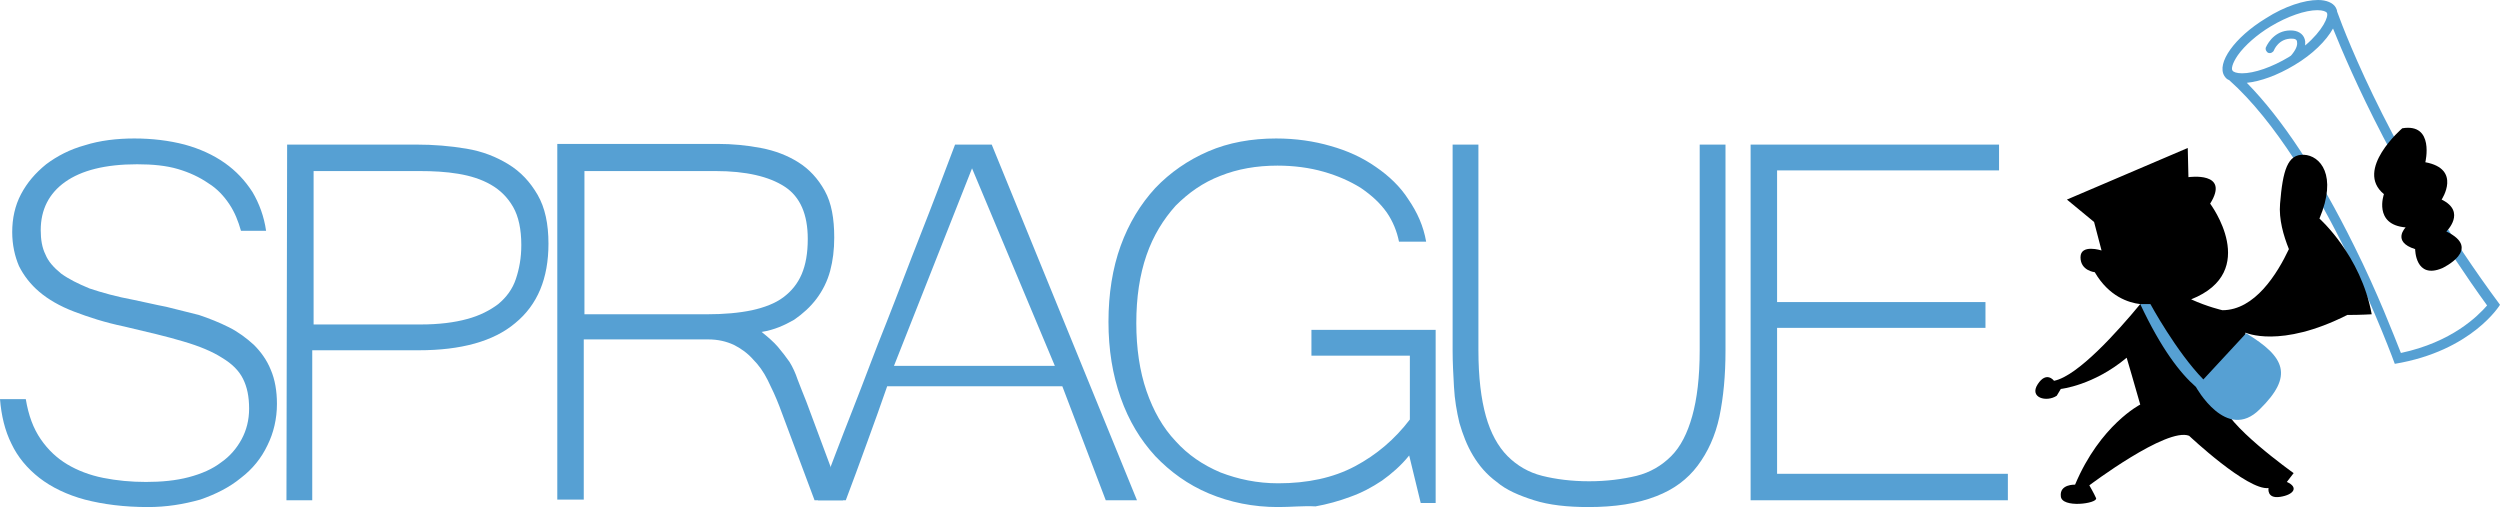
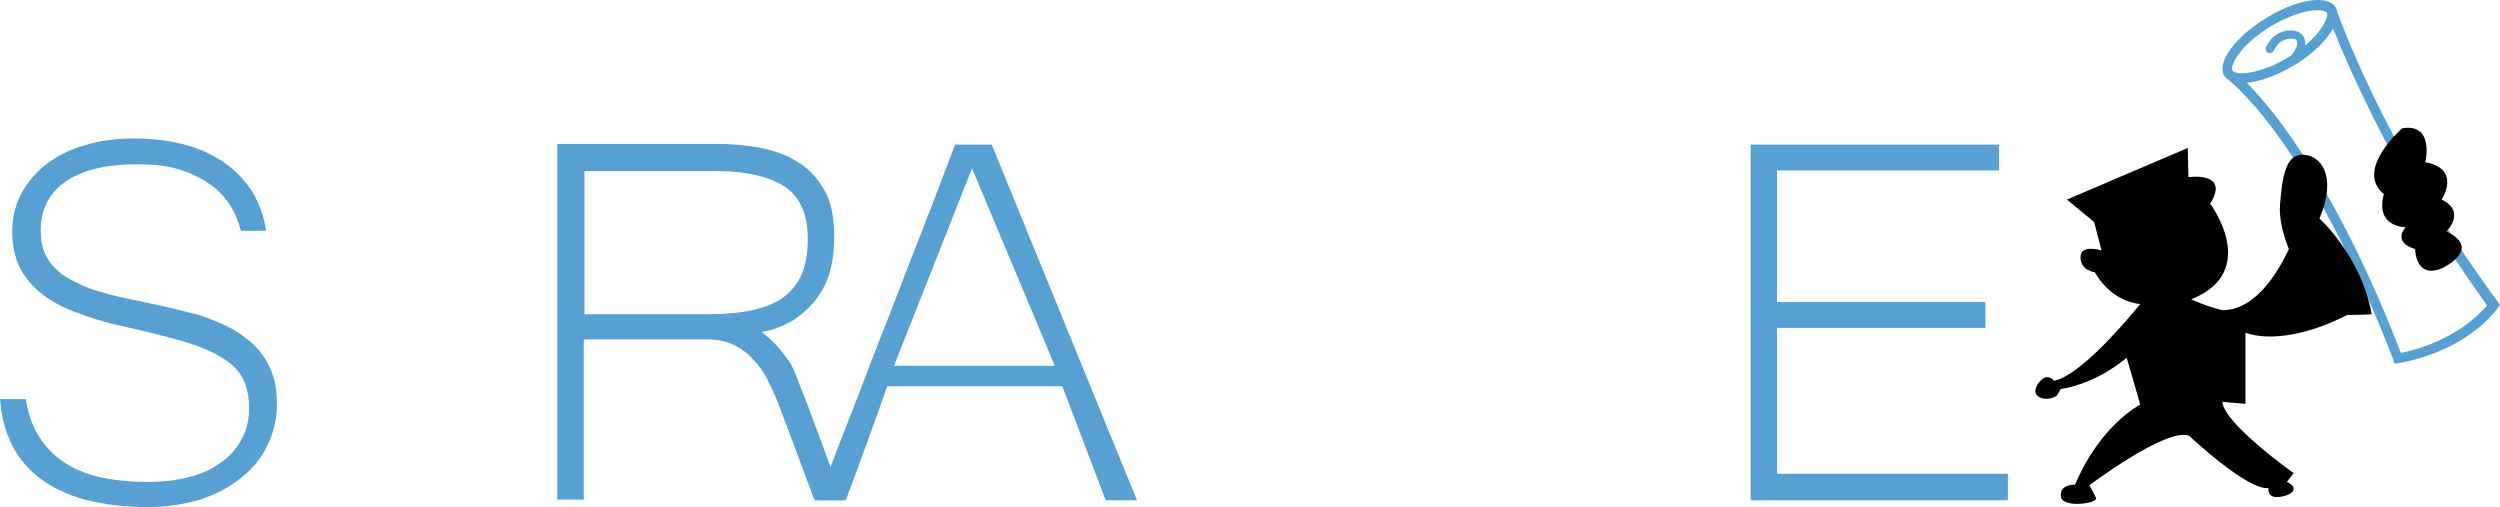
<svg xmlns="http://www.w3.org/2000/svg" version="1.1" id="Layer_1" x="0px" y="0px" viewBox="0 0 368.3 74.7" style="enable-background:new 0 0 368.3 74.7;" xml:space="preserve">
  <style type="text/css">
	.st0{fill:#56A0D3;}
	.st1{fill:none;}
</style>
  <g id="guides">
</g>
  <g id="background">
    <g>
      <path class="st0" d="M344.3,1.7c0-0.2-0.1-0.4-0.2-0.6c-0.4-0.7-1.4-1.1-2.6-1.1c-2,0-4.9,0.9-7.7,2.7c-4.6,2.8-7.3,6.6-6.1,8.5    c0.2,0.3,0.4,0.5,0.7,0.6c13.7,12.2,24.4,41.8,24.4,41.8c11.4-1.9,15.5-8.7,15.5-8.7C352.8,24,345.6,5.3,344.3,1.7z M329.7,8.1    c1-1.4,2.8-3,4.8-4.2c2.5-1.5,5.1-2.4,6.9-2.4c0.8,0,1.3,0.2,1.4,0.4c0.3,0.5-0.6,2.6-3.2,4.8c0-0.2,0-0.4,0-0.6    c-0.1-0.9-0.8-1.5-1.8-1.6c-2.4-0.2-3.6,1.6-4,2.5c-0.1,0.3,0.1,0.7,0.4,0.8c0.3,0.1,0.7-0.1,0.8-0.4c0,0,0.7-1.8,2.7-1.7    c0.7,0,0.7,0.4,0.7,0.5c0.1,0.5-0.2,1.2-0.9,2c-0.1,0.1-0.2,0.1-0.3,0.2c-2.5,1.5-5.1,2.4-6.9,2.4c-0.8,0-1.3-0.2-1.4-0.4    C328.7,10.2,328.8,9.4,329.7,8.1z M353.7,52c-1-2.5-3.4-8.8-6.9-15.8c-5.3-10.7-10.6-18.7-15.8-24c2-0.2,4.5-1.1,7-2.6    c2.7-1.6,4.7-3.6,5.7-5.4c2.5,6.2,9.6,22.7,22.7,40.8C365,46.6,361.2,50.4,353.7,52z" />
      <path class="st1" d="M353.2,52.8c-1.6-4.4-11.6-30.1-24.3-41.5l14.8-9.1c1.5,4.2,8.8,22.4,23.6,42.8    C366.2,46.4,362.1,51.2,353.2,52.8z" />
      <g>
        <path d="M341.7,32.2c2.7-6.4,0.1-9.3-2.3-9.4s-3.1,2.3-3.5,7.2c-0.2,2.3,0.5,4.7,1.3,6.7c-1.7,3.6-5,9-9.8,9c0,0-2.2-0.5-4.6-1.6     c10.3-4.1,2.8-14.1,2.8-14.1c3-4.8-3.2-3.9-3.2-3.9l-0.1-4.3l-17.8,7.6l4,3.3l1.1,4.2c0,0-3.1-1-3.1,1s2.1,2.2,2.1,2.2     c2.1,3.6,5,4.5,6.7,4.7c-3.3,4-9.2,10.6-12.7,11.3c0,0-1.1-1.5-2.4,0.5s1.3,2.7,2.8,1.7l0.6-1c0,0,4.8-0.5,9.7-4.6     c0,0,1.3,4.4,2,6.9c0,0-5.9,3-9.6,11.8c0,0-2.3-0.1-2.1,1.7c0.1,1.8,5.4,1.1,5.2,0.3c-0.3-0.7-1-1.9-1-1.9s11.4-8.6,14.7-7.3     c0,0,8.6,8.1,11.7,7.7c0,0-0.3,1.6,1.7,1.3c2-0.3,2.8-1.4,1-2.2l1-1.3c0,0-10.3-7.3-10.5-10.5l3.4,0.3V49c0,0,5.1,2.4,15-2.6     c2,0,3.6-0.1,3.6-0.1C347.8,37.6,341.7,32.2,341.7,32.2z" />
        <path d="M360.4,34.1c0,0,3-2.9-0.7-4.7c0,0,3-4.5-2.4-5.5c0,0,1.4-5.8-3.4-5c0,0-7.1,6.1-2.7,9.7c0,0-1.6,4.5,3.2,4.9     c0,0-2.1,2.1,1.4,3.2c0,0,0,4.5,4,2.8C359.8,39.5,365.8,36.7,360.4,34.1z" />
      </g>
-       <path class="st0" d="M330.9,49.1l-6.3,6.8c-4-4.1-7.8-11.1-7.8-11.1h-1.5c3.1,6.6,5.9,10.2,8.2,12.2l0,0c0,0,4.5,8.2,9.4,3.3    C337.9,55.4,336.7,52.6,330.9,49.1z" />
    </g>
  </g>
  <g id="text">
    <g>
      <path class="st0" d="M21.8,74.7c-3.5,0-6.6-0.4-9.3-1.1c-2.6-0.7-4.9-1.8-6.7-3.2c-1.8-1.4-3.2-3.1-4.1-5c-1-2-1.5-4.2-1.7-6.6    h3.8c0.4,2.4,1.1,4.3,2.2,5.9s2.4,2.8,3.9,3.7c1.5,0.9,3.3,1.6,5.3,2s4.1,0.6,6.3,0.6c2.3,0,4.4-0.2,6.3-0.7    c1.9-0.5,3.5-1.2,4.8-2.2c1.3-0.9,2.3-2.1,3-3.4s1.1-2.8,1.1-4.5c0-1.8-0.3-3.2-0.9-4.4c-0.6-1.2-1.6-2.2-3.1-3.1    c-1.4-0.9-3.3-1.7-5.7-2.4c-2.3-0.7-5.3-1.4-8.7-2.2c-2.9-0.6-5.3-1.4-7.4-2.2c-2.1-0.8-3.8-1.8-5.1-2.9c-1.3-1.1-2.3-2.4-3-3.8    c-0.6-1.4-1-3.1-1-5c0-2,0.4-3.9,1.3-5.6s2.1-3.1,3.7-4.4c1.6-1.2,3.5-2.2,5.7-2.8c2.2-0.7,4.7-1,7.3-1s5.1,0.3,7.4,0.9    c2.2,0.6,4.2,1.5,5.9,2.7s3,2.6,4.1,4.3c1,1.7,1.7,3.6,2,5.7h-3.7c-0.4-1.4-0.9-2.7-1.7-3.9C33,28.9,32,27.8,30.7,27    c-1.3-0.9-2.8-1.6-4.5-2.1s-3.7-0.7-6-0.7c-4.7,0-8.2,0.9-10.6,2.6C7.2,28.5,6,30.9,6,33.9c0,1.4,0.2,2.6,0.7,3.6    c0.4,1,1.2,1.9,2.3,2.8c1.1,0.8,2.5,1.5,4.2,2.2c1.8,0.6,3.9,1.2,6.6,1.7c1.5,0.3,3.1,0.7,4.7,1c1.6,0.4,3.2,0.8,4.8,1.2    c1.5,0.5,3,1.1,4.4,1.8c1.4,0.7,2.6,1.6,3.7,2.6c1,1,1.9,2.2,2.5,3.7c0.6,1.4,0.9,3.1,0.9,5c0,2.2-0.5,4.3-1.4,6.1    c-0.9,1.9-2.2,3.5-3.9,4.8c-1.7,1.4-3.7,2.4-6,3.2C27,74.3,24.5,74.7,21.8,74.7z" />
-       <path class="st0" d="M42.3,21.3h19c2.6,0,5,0.2,7.4,0.6s4.4,1.2,6.2,2.3c1.8,1.1,3.2,2.6,4.3,4.5s1.6,4.3,1.6,7.2    c0,5.1-1.6,9-4.9,11.7c-3.2,2.7-8,4-14.2,4H46v22.1h-3.8L42.3,21.3L42.3,21.3z M46.2,47.8H62c2.7,0,5-0.3,6.8-0.8    c1.9-0.5,3.4-1.3,4.6-2.2c1.2-1,2.1-2.2,2.6-3.7s0.8-3.1,0.8-5c0-2.3-0.4-4.2-1.2-5.6s-1.9-2.5-3.3-3.3c-1.4-0.8-3-1.3-4.8-1.6    c-1.8-0.3-3.7-0.4-5.7-0.4H46.2L46.2,47.8L46.2,47.8z" />
      <path class="st0" d="M124.2,73.7H120l-5.2-13.9c-0.5-1.3-1.1-2.6-1.7-3.8c-0.6-1.2-1.3-2.2-2.2-3.1c-0.8-0.9-1.8-1.6-2.8-2.1    c-1.1-0.5-2.3-0.8-3.8-0.8H86v23.6h-3.9V21.2h23.6c2.2,0,4.3,0.2,6.4,0.6c2.1,0.4,3.9,1.1,5.5,2.1s2.9,2.4,3.9,4.2    c1,1.8,1.4,4.1,1.4,6.9c0,1.8-0.2,3.4-0.6,4.9c-0.4,1.5-1.1,2.9-2,4.1s-2,2.2-3.3,3.1c-1.4,0.8-2.9,1.5-4.8,1.8    c1,0.8,1.8,1.5,2.4,2.2c0.6,0.7,1.2,1.5,1.7,2.2c0.5,0.8,0.9,1.7,1.2,2.6c0.4,1,0.8,2.1,1.3,3.3L124.2,73.7z M85.9,46.3h18.2    c2.6,0,4.8-0.2,6.7-0.6c1.8-0.4,3.4-1,4.6-1.9c1.2-0.9,2.1-2,2.7-3.4c0.6-1.4,0.9-3.1,0.9-5.2c0-3.6-1.1-6.2-3.4-7.7    c-2.3-1.5-5.7-2.3-10.2-2.3H86.1v21.1H85.9z" />
      <path class="st0" d="M167.5,73.7h-4.6l-6.4-16.8h-25.8c-0.9,2.6-1.9,5.4-3,8.4c-1.1,3-2.1,5.8-3.1,8.4h-4.1    c1.7-4.5,3.4-9,5.1-13.3c1.7-4.3,3.3-8.7,5-12.9c1.7-4.3,3.3-8.6,5-12.9s3.4-8.8,5.1-13.3h5.4L167.5,73.7z M155.4,53.9l-12.2-29.1    l-11.5,29.1H155.4z" />
-       <path class="st0" d="M188.3,74.7c-3.7,0-7.1-0.7-10.2-2s-5.7-3.2-7.9-5.5c-2.2-2.4-3.9-5.2-5.1-8.6s-1.8-7.1-1.8-11.2    s0.6-7.9,1.8-11.2c1.2-3.3,2.9-6.1,5.1-8.5c2.2-2.3,4.8-4.1,7.8-5.4s6.4-1.9,10-1.9c2.9,0,5.6,0.4,8,1.1c2.5,0.7,4.7,1.7,6.7,3.1    c1.9,1.3,3.6,2.9,4.8,4.8c1.3,1.9,2.2,3.9,2.6,6.2h-4c-0.3-1.5-0.9-3-1.8-4.3c-1-1.4-2.2-2.5-3.8-3.6c-1.6-1-3.4-1.8-5.5-2.4    s-4.4-0.9-6.8-0.9c-3.1,0-5.9,0.5-8.4,1.5c-2.6,1-4.7,2.5-6.6,4.4c-1.8,2-3.3,4.4-4.3,7.3s-1.5,6.2-1.5,10c0,3.7,0.5,7.1,1.5,10    s2.4,5.4,4.3,7.4c1.8,2,4,3.5,6.6,4.6c2.6,1,5.4,1.6,8.5,1.6c4.3,0,8.1-0.8,11.3-2.5c3.2-1.7,5.9-4,8.1-6.9v-9.4h-14.5v-3.8h18.3    v25.5h-2.2l-1.7-7c-1.2,1.5-2.6,2.7-4,3.7c-1.5,1-3,1.8-4.7,2.4c-1.6,0.6-3.4,1.1-5.1,1.4C192,74.5,190.2,74.7,188.3,74.7z" />
-       <path class="st0" d="M234,74.7c-3.1,0-5.8-0.3-8-1s-4.1-1.5-5.5-2.7c-1.5-1.1-2.6-2.4-3.5-3.9s-1.5-3.1-2-4.8    c-0.4-1.7-0.7-3.4-0.8-5.3c-0.1-1.8-0.2-3.6-0.2-5.3V21.3h3.8v30.3c0,4,0.4,7.2,1.1,9.7s1.8,4.5,3.2,5.9c1.4,1.4,3.1,2.4,5.1,2.9    s4.3,0.8,6.9,0.8s4.9-0.3,7-0.8c2-0.5,3.7-1.5,5.1-2.9s2.4-3.4,3.1-5.9s1.1-5.7,1.1-9.7V21.3h3.8v30.4c0,3.6-0.3,6.8-0.9,9.7    c-0.6,2.8-1.7,5.2-3.2,7.2s-3.5,3.5-6.1,4.5C241.2,74.2,237.9,74.7,234,74.7z" />
      <path class="st0" d="M295.8,73.7h-37.9V21.3h36.6v3.8h-32.7v19.4h30.7v3.8h-30.7v21.5h34V73.7z" />
    </g>
  </g>
</svg>